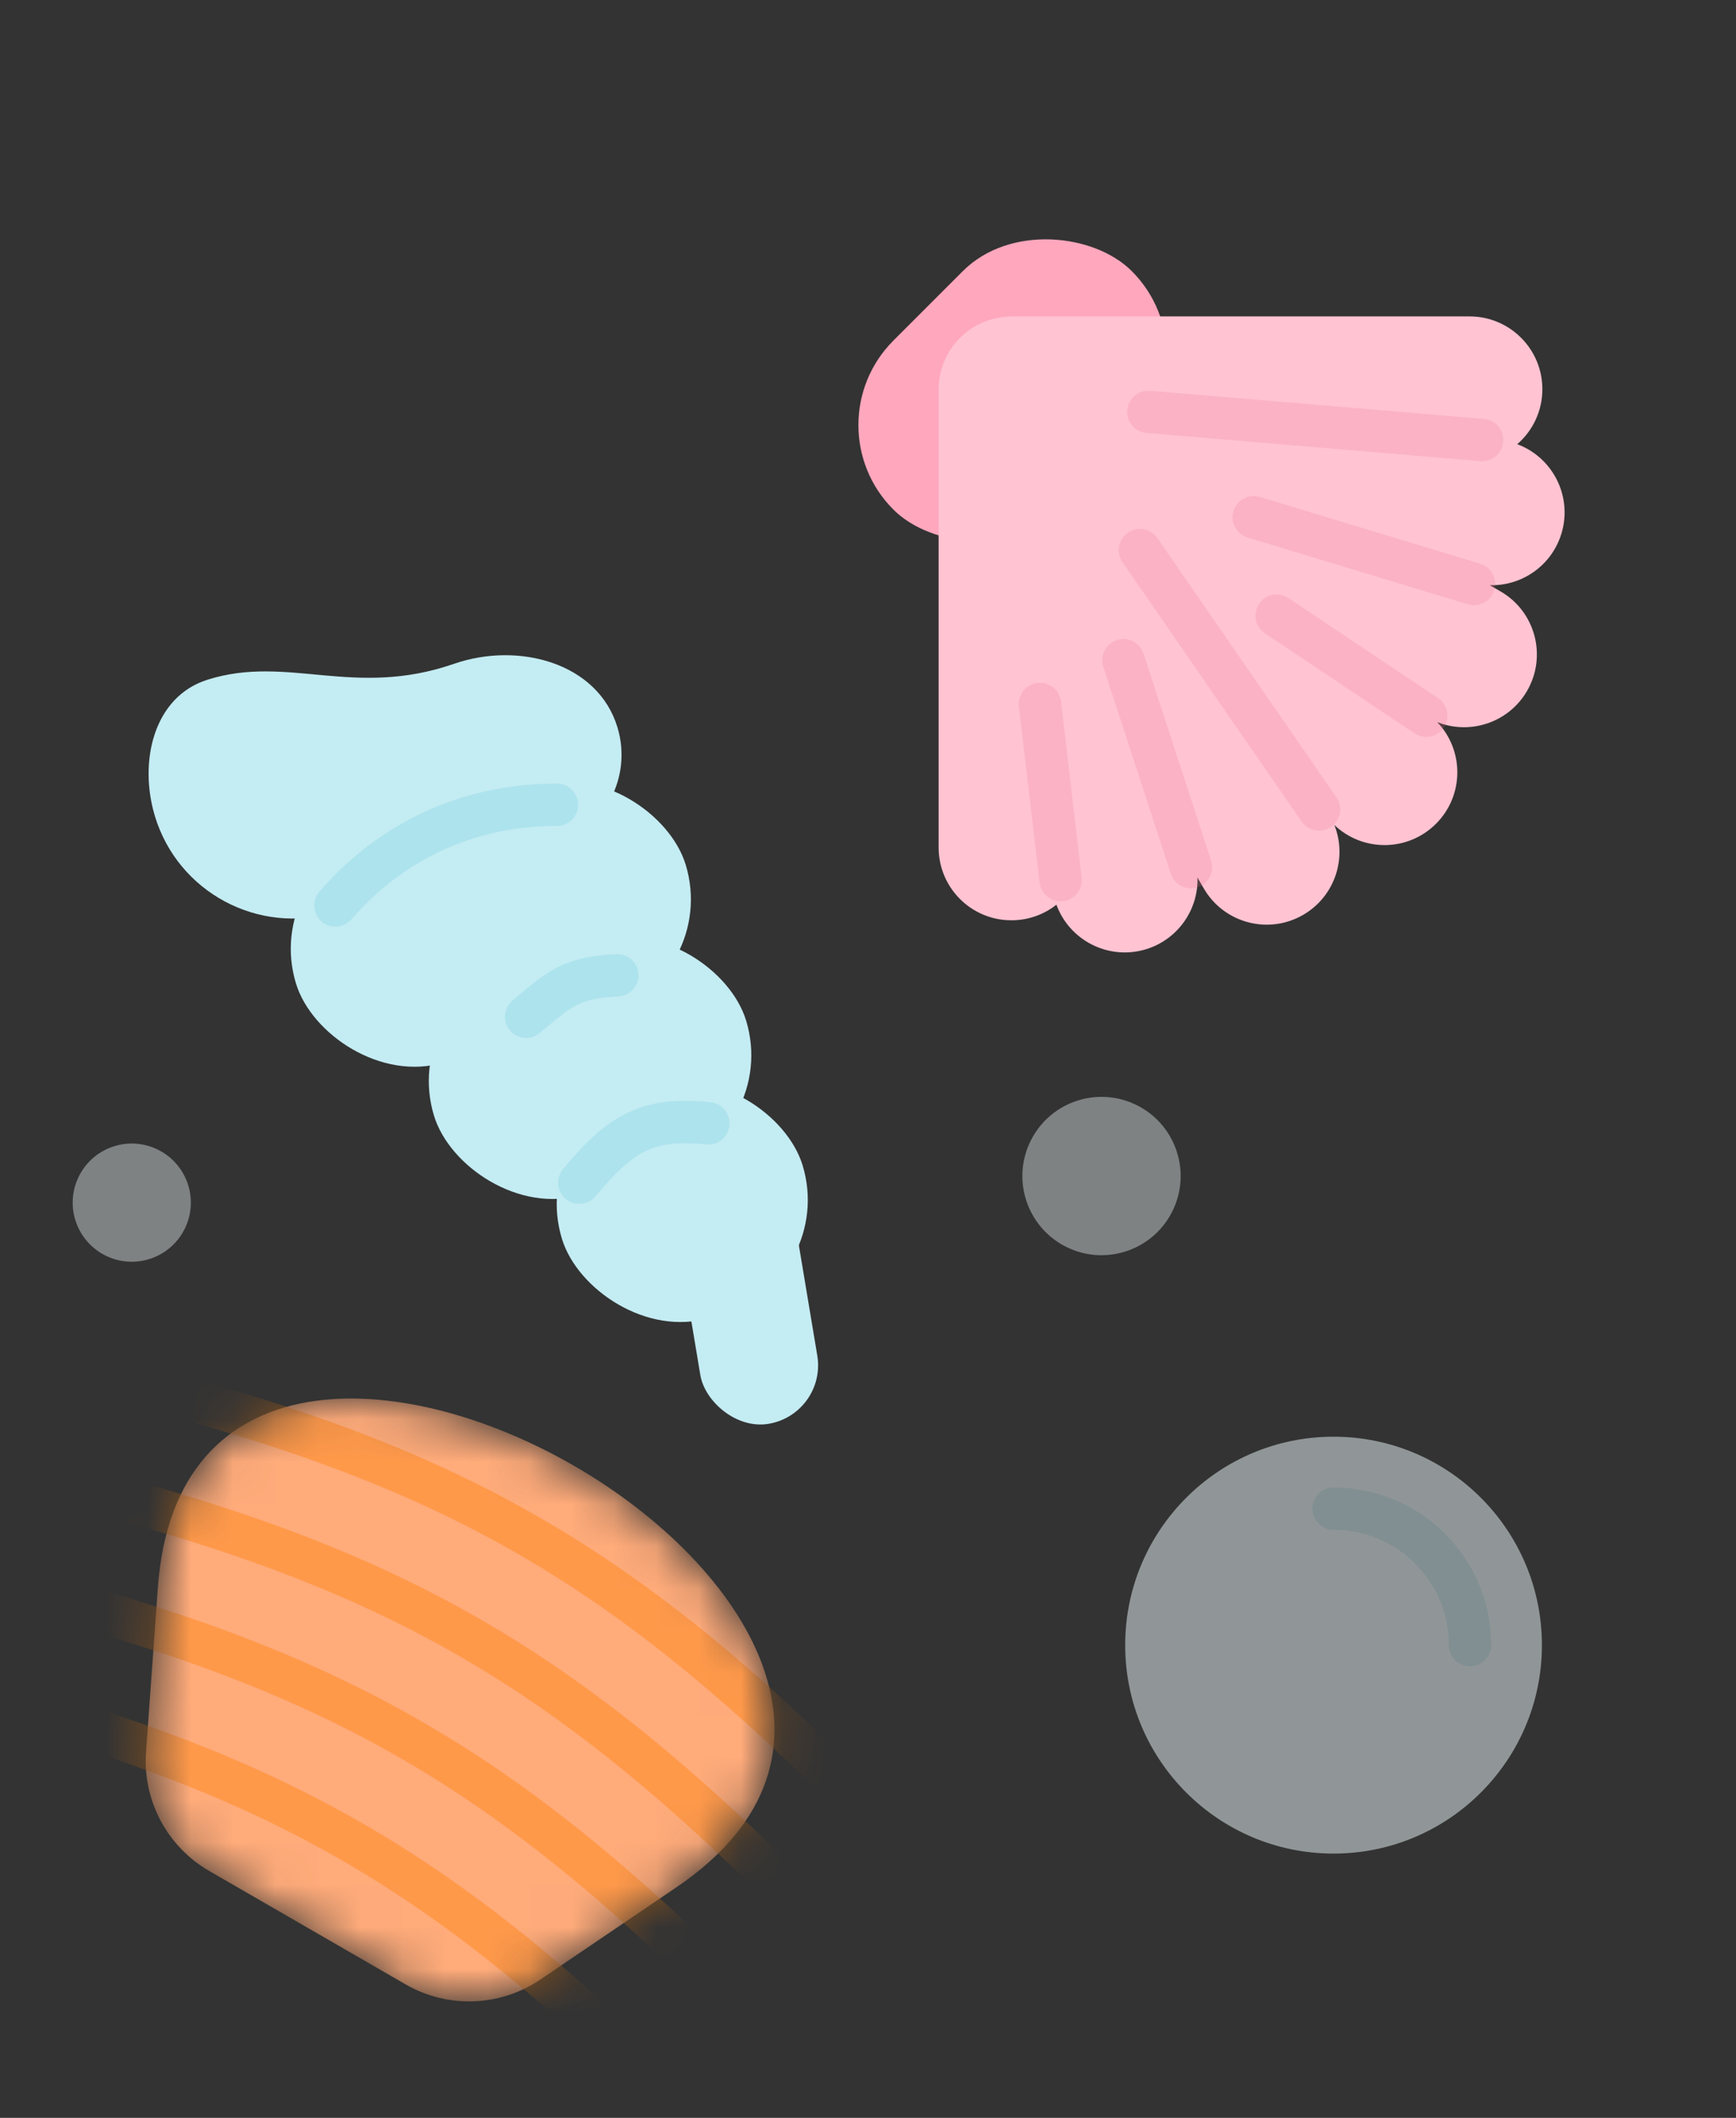
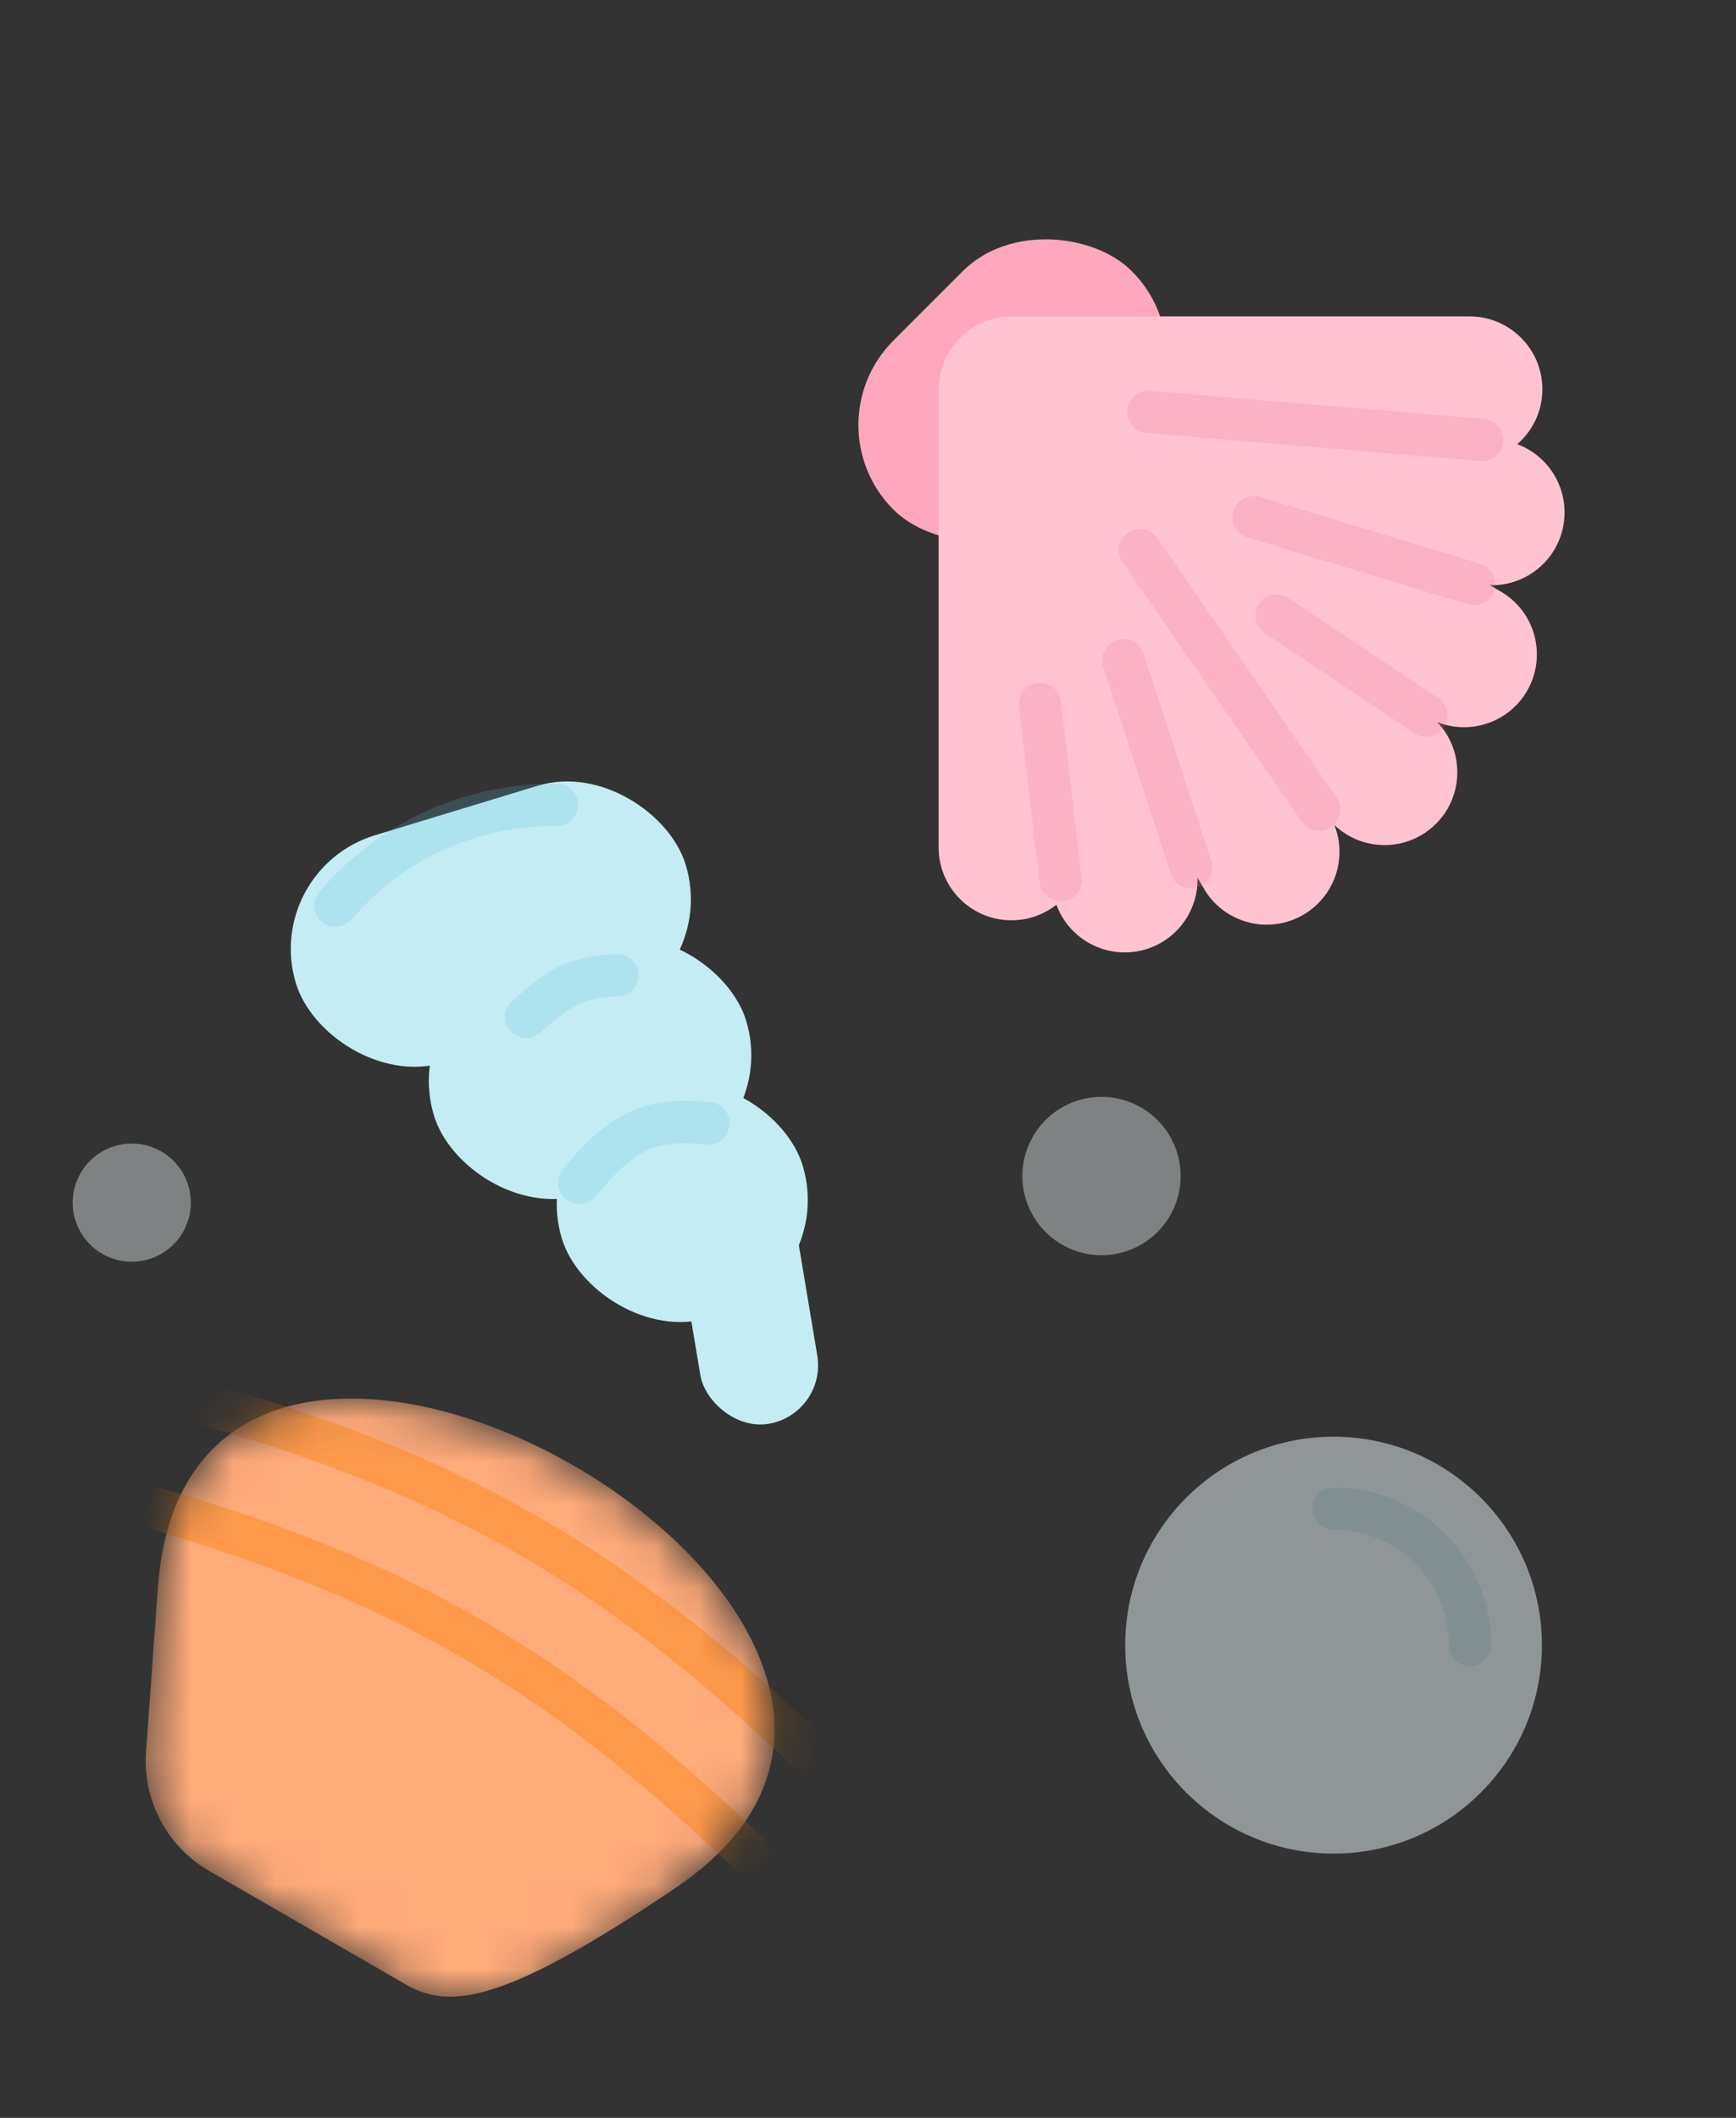
<svg xmlns="http://www.w3.org/2000/svg" width="41" height="50" viewBox="0 0 41 50" fill="none">
  <rect x="0" y="0" width="41" height="50" fill="#333333" stroke="none" />
  <rect x="28.725" y="8.396" width="7.962" height="5.643" rx="2.821" transform="rotate(135 28.725 8.396)" fill="#FFA7BD" />
  <path fill-rule="evenodd" clip-rule="evenodd" d="M30.776 21.6C31.524 21.168 31.825 20.257 31.514 19.477C32.187 20.119 33.253 20.11 33.915 19.448C34.576 18.787 34.586 17.721 33.944 17.048C34.724 17.358 35.635 17.058 36.067 16.309C36.541 15.487 36.26 14.436 35.438 13.962L35.185 13.816C35.963 13.838 36.683 13.326 36.893 12.542C37.124 11.679 36.655 10.793 35.834 10.487C36.197 10.172 36.427 9.707 36.427 9.189C36.427 8.24 35.657 7.47 34.708 7.47L23.903 7.47C23.753 7.47 23.607 7.49 23.468 7.526C22.721 7.713 22.168 8.388 22.168 9.193L22.168 20.008C22.168 20.958 22.938 21.727 23.887 21.727C24.288 21.727 24.658 21.59 24.95 21.359C25.253 22.186 26.142 22.659 27.009 22.427C27.793 22.216 28.304 21.497 28.282 20.719L28.428 20.971C28.902 21.793 29.954 22.075 30.776 21.6Z" fill="#FFC3D2" />
  <path opacity="0.2" d="M34.812 13.787L29.612 12.212" stroke="#ED6E95" stroke-linecap="round" />
  <path opacity="0.2" d="M35.004 10.388L27.123 9.724" stroke="#ED6E95" stroke-linecap="round" />
  <path opacity="0.2" d="M25.049 20.779L24.562 16.622" stroke="#ED6E95" stroke-linecap="round" />
  <path opacity="0.2" d="M28.127 20.472L26.532 15.587" stroke="#ED6E95" stroke-linecap="round" />
  <path opacity="0.2" d="M31.152 19.111L26.922 12.988" stroke="#ED6E95" stroke-linecap="round" />
  <path opacity="0.2" d="M33.685 16.897L30.151 14.535" stroke="#ED6E95" stroke-linecap="round" />
-   <path d="M3.66 19.273C3.27 17.99 3.622 16.45 4.901 16.047C6.802 15.448 8.353 16.493 10.726 15.671C12.238 15.148 14.116 15.639 14.582 17.169C14.941 18.351 14.274 19.601 13.092 19.96L7.905 21.538C6.107 22.084 4.207 21.07 3.66 19.273Z" fill="#C4ECF3" />
  <rect x="6.174" y="20.535" width="9.622" height="5.606" rx="2.803" transform="rotate(-16.914 6.174 20.535)" fill="#C4ECF3" />
  <rect x="9.434" y="23.657" width="7.706" height="5.606" rx="2.803" transform="rotate(-16.914 9.434 23.657)" fill="#C4ECF3" />
  <rect x="12.455" y="26.562" width="5.943" height="5.606" rx="2.803" transform="rotate(-16.914 12.455 26.562)" fill="#C4ECF3" />
  <rect x="15.871" y="28.457" width="2.8" height="5.463" rx="1.4" transform="rotate(-9.483 15.871 28.457)" fill="#C4ECF3" />
  <path opacity="0.2" d="M7.922 21.376C9.198 19.907 10.99 18.999 13.153 18.999" stroke="#54C0D4" stroke-linecap="round" />
  <path opacity="0.2" d="M12.426 24.005C13.188 23.369 13.462 23.076 14.579 23.026" stroke="#54C0D4" stroke-linecap="round" />
  <path opacity="0.2" d="M13.682 27.921C14.659 26.747 15.289 26.372 16.73 26.521" stroke="#54C0D4" stroke-linecap="round" />
  <g opacity="0.5">
    <circle cx="31.495" cy="38.84" r="4.921" fill="#EEF9FB" />
    <path opacity="0.2" d="M34.718 38.84C34.718 37.061 33.276 35.618 31.496 35.618" stroke="#56B4C9" stroke-linecap="round" />
  </g>
  <circle opacity="0.4" cx="26.015" cy="27.765" r="1.869" transform="rotate(24.632 26.015 27.765)" fill="#EEF9FB" />
  <circle opacity="0.4" cx="3.112" cy="28.393" r="1.395" transform="rotate(24.632 3.112 28.393)" fill="#EEF9FB" />
  <mask id="mask0_3035_39882" style="mask-type:alpha" maskUnits="userSpaceOnUse" x="3" y="33" width="16" height="15">
    <path d="M3.728 37.484C4.517 26.535 25.065 38.399 15.977 44.556L12.762 46.735C11.81 47.379 10.574 47.424 9.579 46.849L4.941 44.171C3.946 43.597 3.366 42.504 3.449 41.358L3.728 37.484Z" fill="#FFAB7A" />
  </mask>
  <g mask="url(#mask0_3035_39882)">
-     <path d="M3.728 37.484C4.517 26.535 25.065 38.399 15.977 44.556L12.762 46.735C11.81 47.379 10.574 47.424 9.579 46.849L4.941 44.171C3.946 43.597 3.366 42.504 3.449 41.358L3.728 37.484Z" fill="#FFAB7A" />
+     <path d="M3.728 37.484C4.517 26.535 25.065 38.399 15.977 44.556C11.81 47.379 10.574 47.424 9.579 46.849L4.941 44.171C3.946 43.597 3.366 42.504 3.449 41.358L3.728 37.484Z" fill="#FFAB7A" />
    <path opacity="0.4" d="M2.176 32.446C10.89 34.549 14.989 37.058 21.115 43.38" stroke="#FF7D04" stroke-linecap="round" />
    <path opacity="0.4" d="M0.785 34.854C9.499 36.957 13.599 39.466 19.724 45.789" stroke="#FF7D04" stroke-linecap="round" />
-     <path opacity="0.4" d="M-0.606 37.263C8.109 39.366 12.208 41.875 18.334 48.197" stroke="#FF7D04" stroke-linecap="round" />
-     <path opacity="0.4" d="M-1.996 39.671C6.718 41.775 10.817 44.284 16.943 50.606" stroke="#FF7D04" stroke-linecap="round" />
  </g>
</svg>